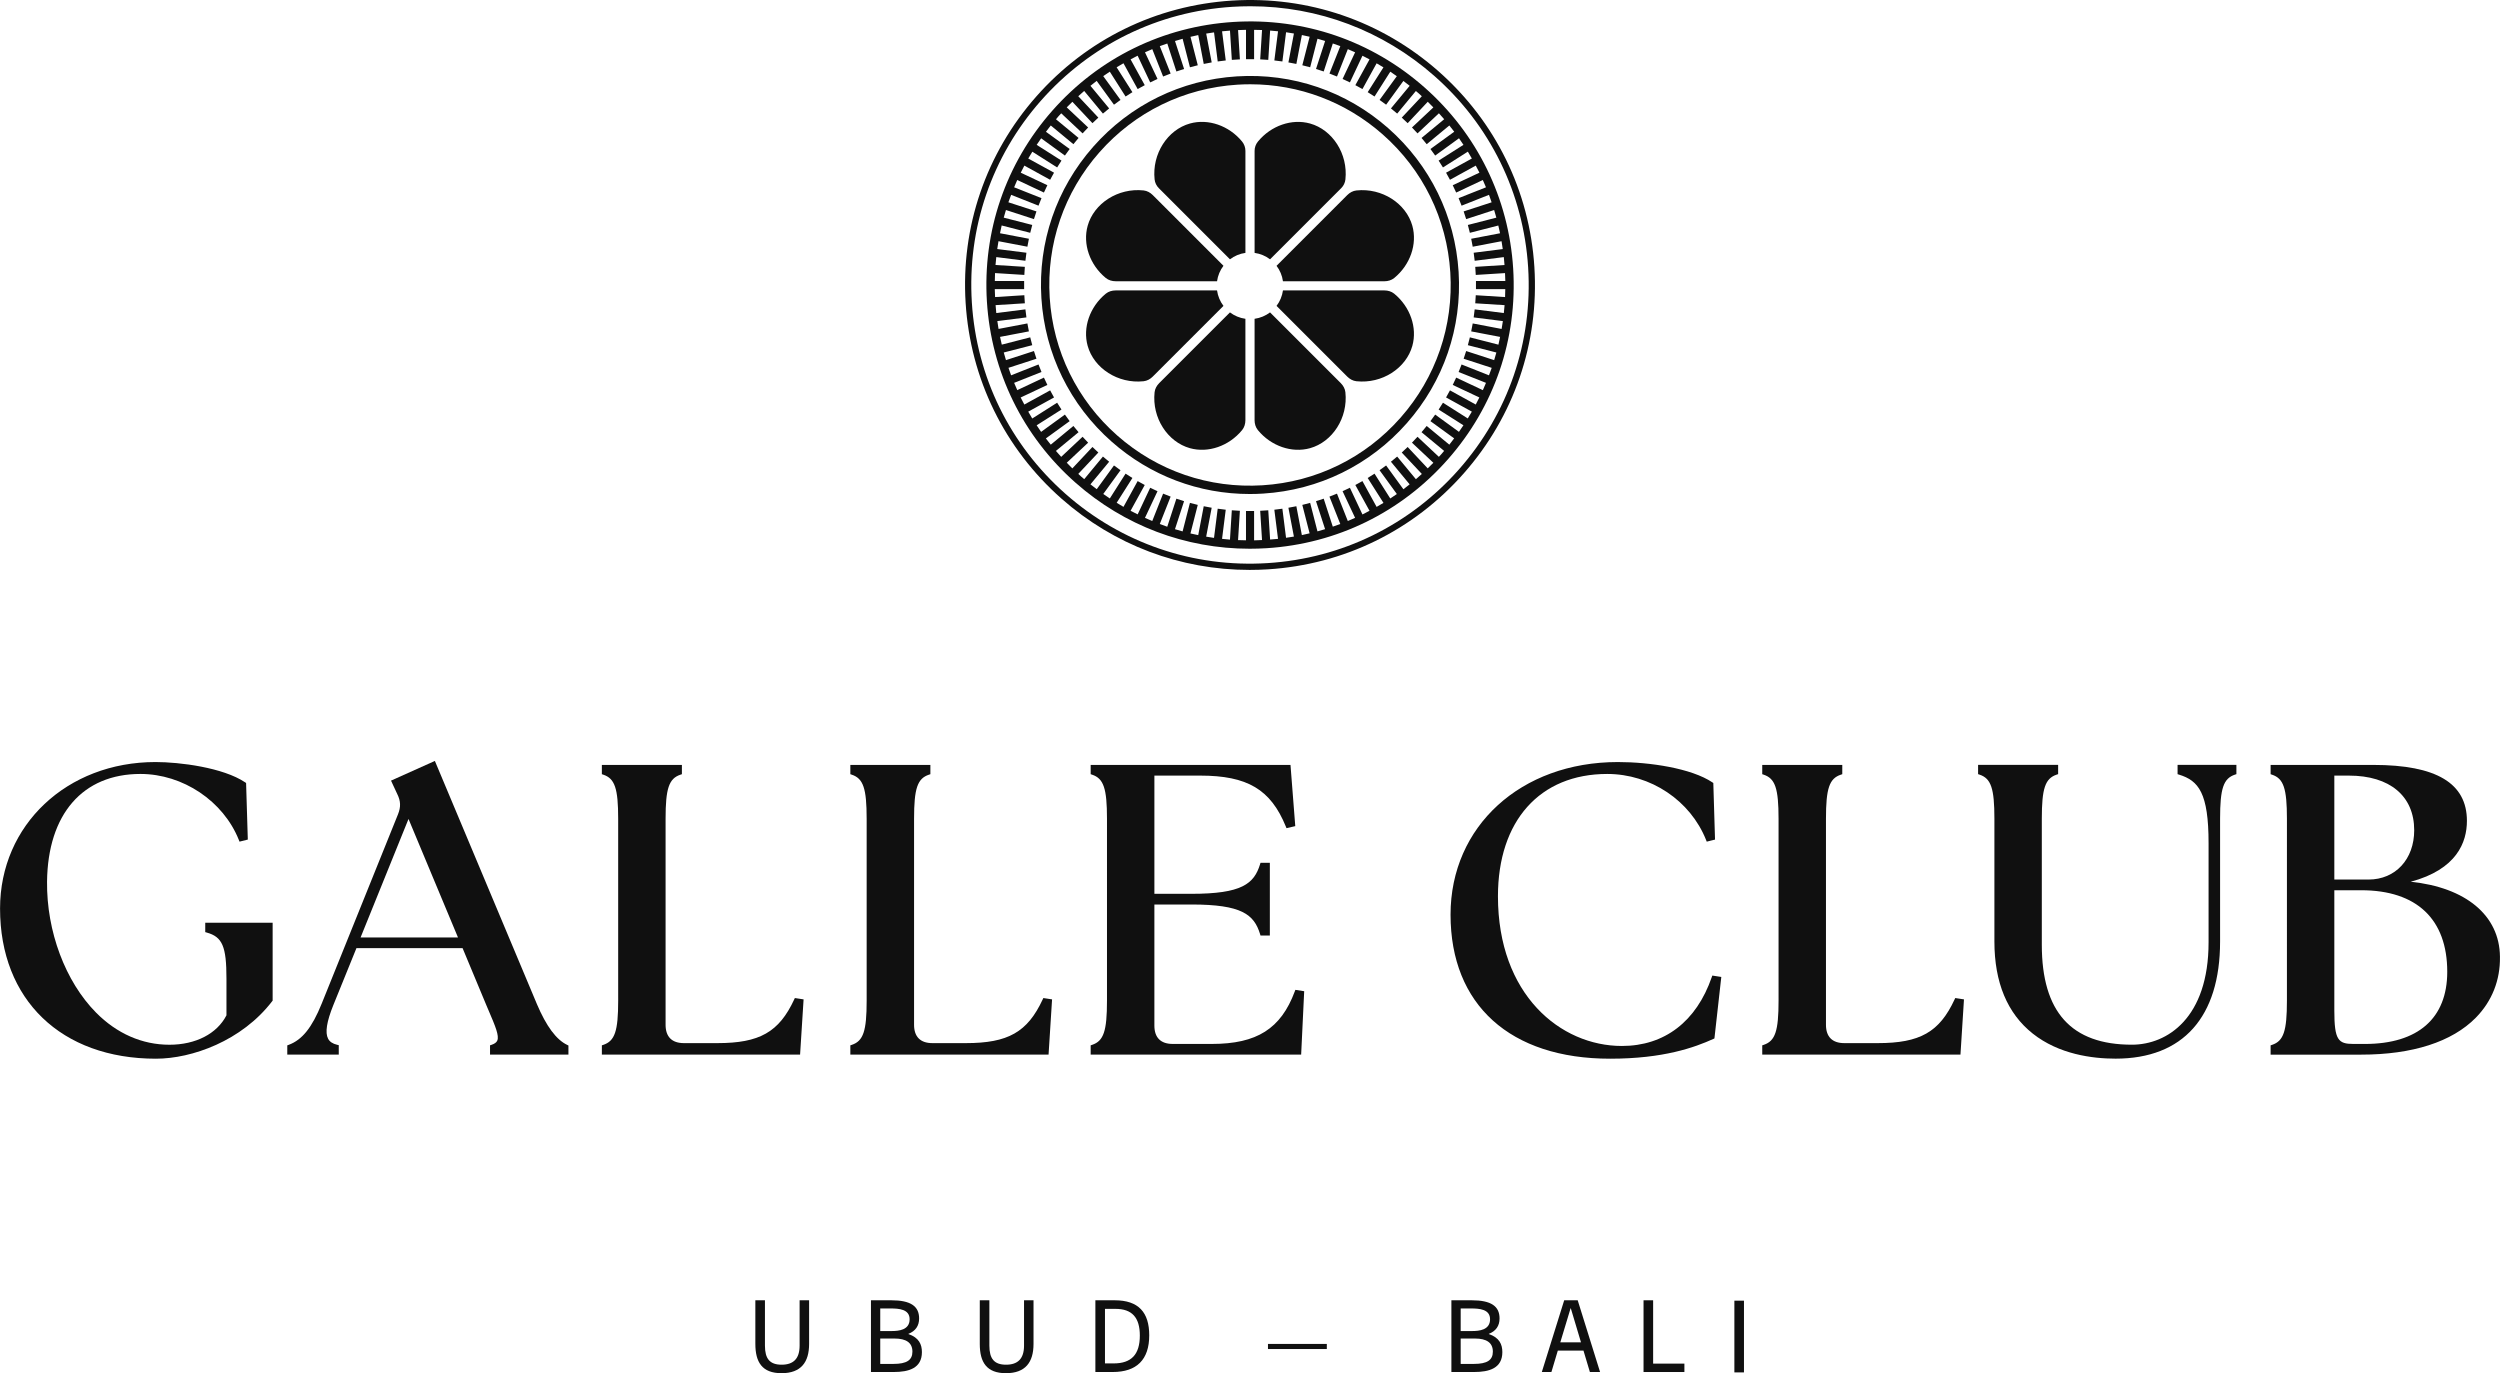
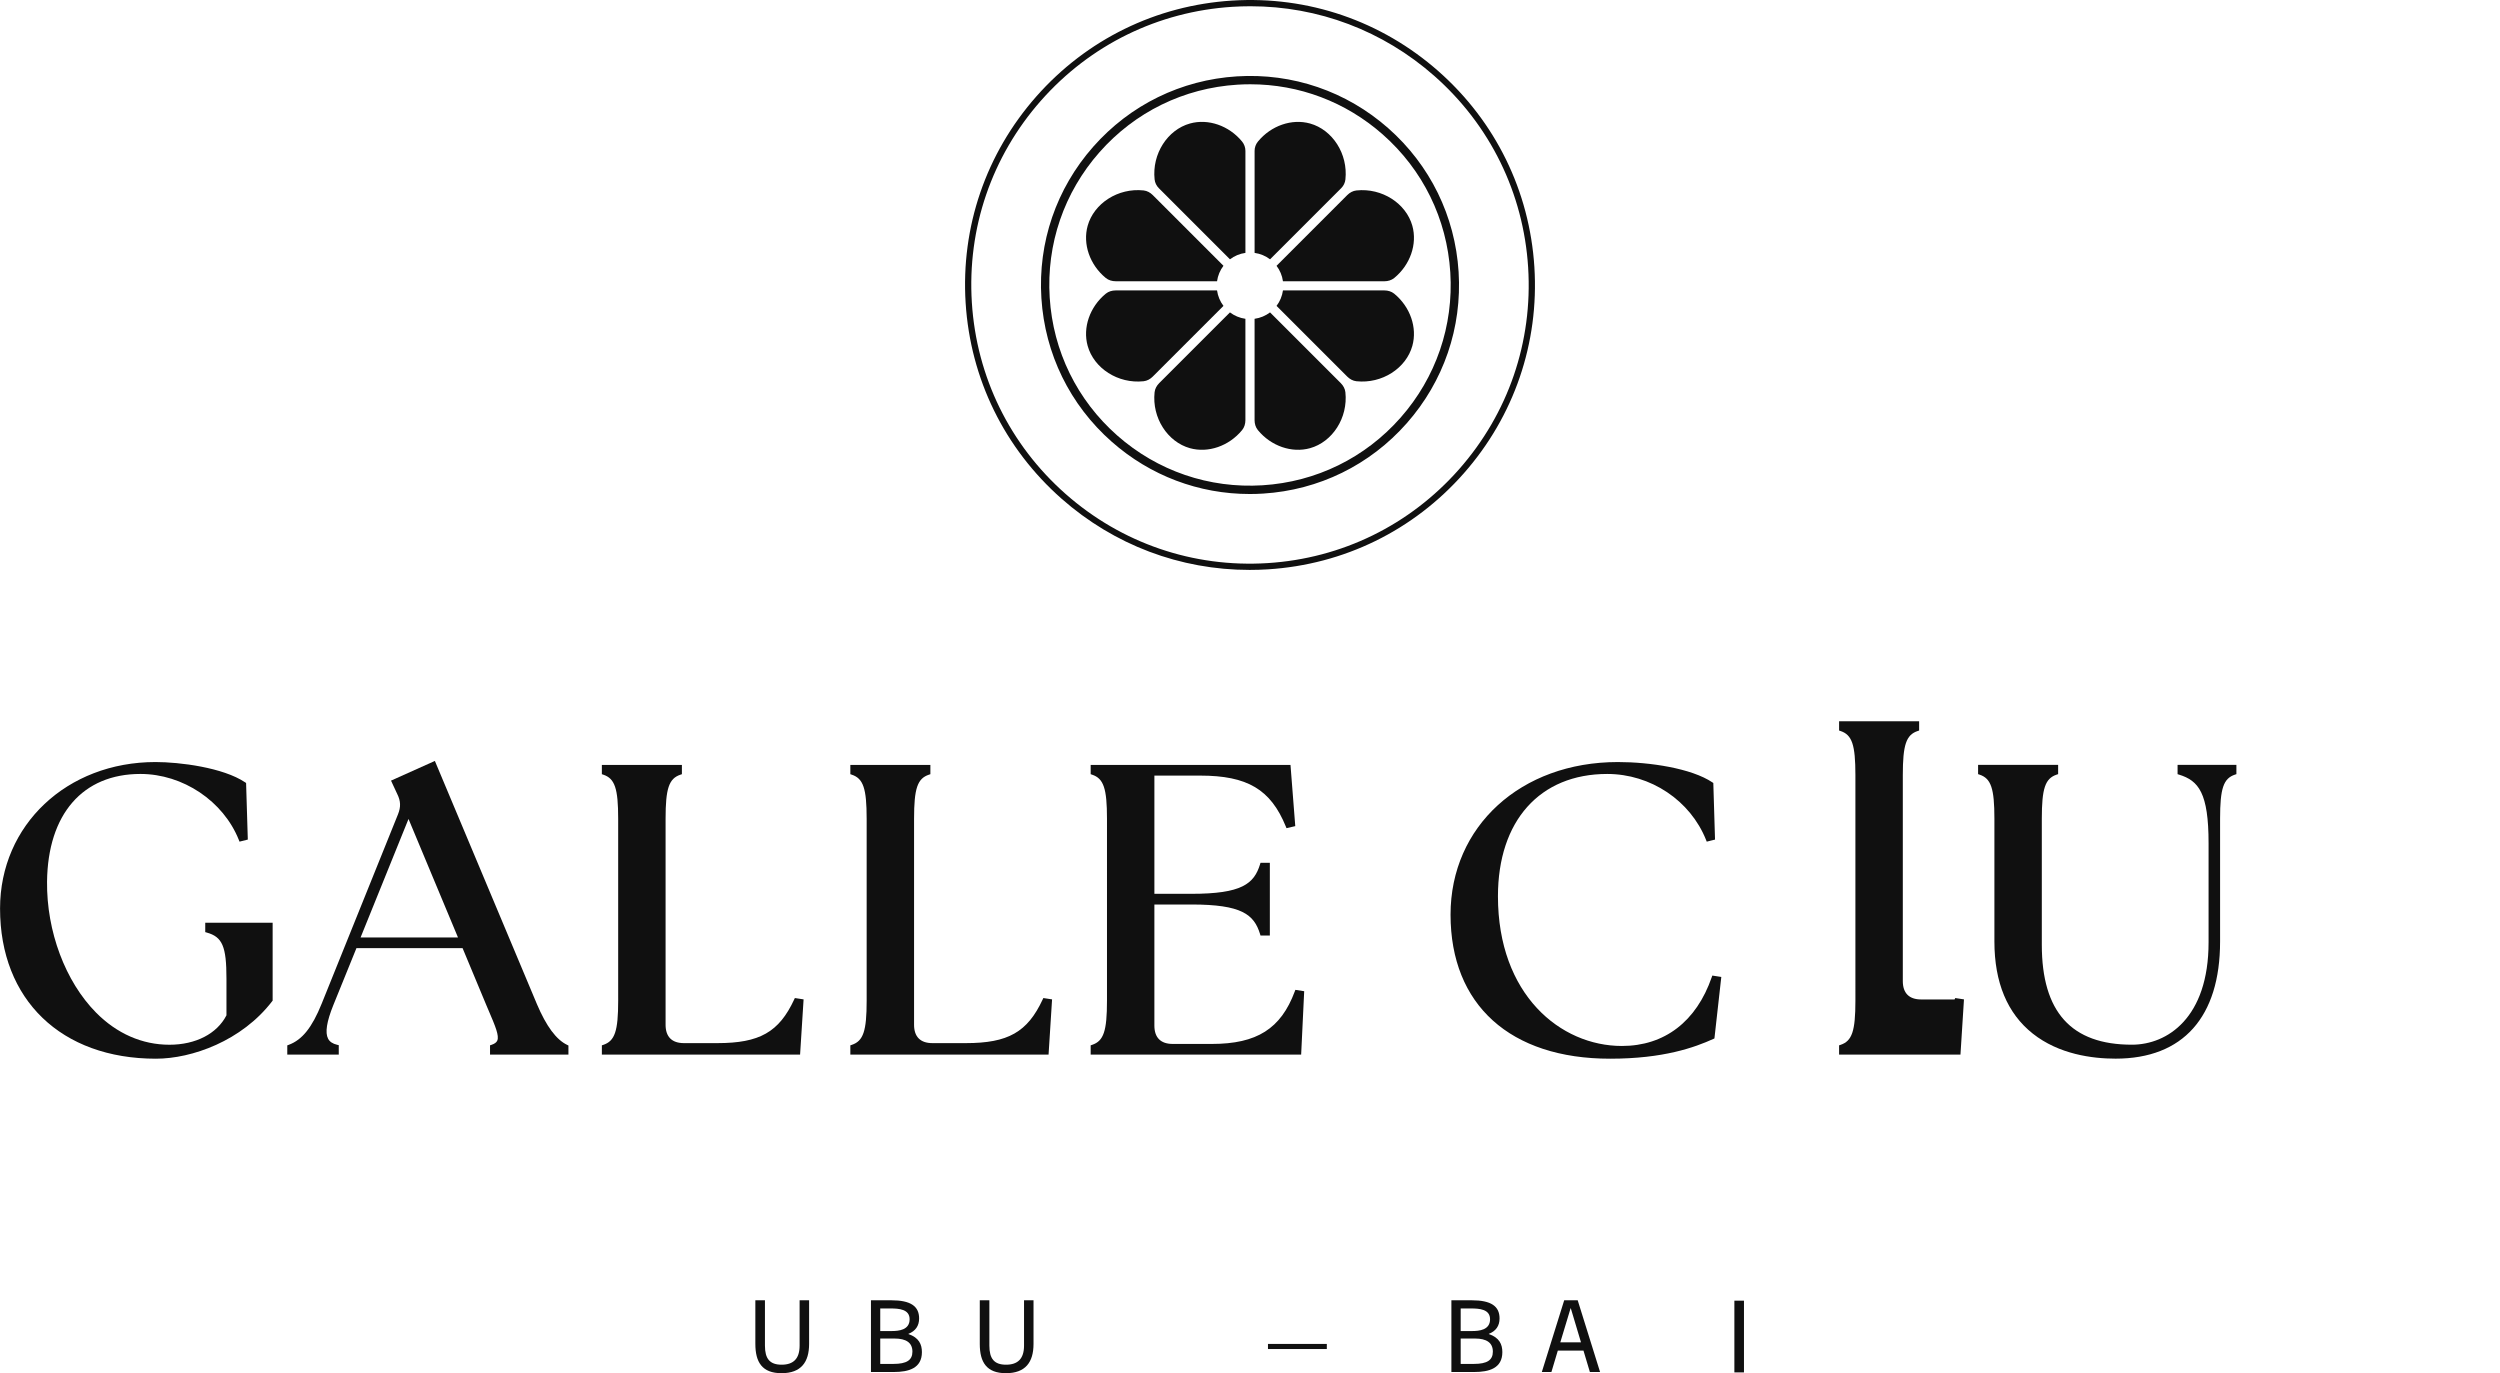
<svg xmlns="http://www.w3.org/2000/svg" xmlns:ns1="http://sodipodi.sourceforge.net/DTD/sodipodi-0.dtd" xmlns:ns2="http://www.inkscape.org/namespaces/inkscape" data-id="svg1" width="800.624" height="439.769" viewBox="0 0 800.624 439.769" ns1:docname="GC_SHARP_LOGOS_RGB.ai">
  <defs id="defs1">
    <clipPath clipPathUnits="userSpaceOnUse" id="clipPath3">
      <path d="M 0,1080 H 1080 V 0 H 0 Z" transform="translate(-431.822,-392.608)" id="path3" />
    </clipPath>
    <clipPath clipPathUnits="userSpaceOnUse" id="clipPath5">
      <path d="M 0,1080 H 1080 V 0 H 0 Z" transform="translate(-454.357,-377.319)" id="path5" />
    </clipPath>
    <clipPath clipPathUnits="userSpaceOnUse" id="clipPath7">
      <path d="M 0,1080 H 1080 V 0 H 0 Z" transform="translate(-485.727,-392.608)" id="path7" />
    </clipPath>
    <clipPath clipPathUnits="userSpaceOnUse" id="clipPath9">
      <path d="M 0,1080 H 1080 V 0 H 0 Z" transform="translate(-507.254,-377.439)" id="path9" />
    </clipPath>
    <clipPath clipPathUnits="userSpaceOnUse" id="clipPath11">
      <path d="M 0,1080 H 1080 V 0 H 0 Z" id="path11" />
    </clipPath>
    <clipPath clipPathUnits="userSpaceOnUse" id="clipPath13">
      <path d="M 0,1080 H 1080 V 0 H 0 Z" transform="translate(-593.772,-377.319)" id="path13" />
    </clipPath>
    <clipPath clipPathUnits="userSpaceOnUse" id="clipPath15">
      <path d="M 0,1080 H 1080 V 0 H 0 Z" transform="translate(-614.531,-382.504)" id="path15" />
    </clipPath>
    <clipPath clipPathUnits="userSpaceOnUse" id="clipPath17">
-       <path d="M 0,1080 H 1080 V 0 H 0 Z" transform="translate(-634.523,-375.375)" id="path17" />
-     </clipPath>
+       </clipPath>
    <clipPath clipPathUnits="userSpaceOnUse" id="clipPath19">
      <path d="M 0,1080 H 1080 V 0 H 0 Z" id="path19" />
    </clipPath>
    <clipPath clipPathUnits="userSpaceOnUse" id="clipPath21">
      <path d="M 0,1080 H 1080 V 0 H 0 Z" transform="translate(-582.685,-592.419)" id="path21" />
    </clipPath>
    <clipPath clipPathUnits="userSpaceOnUse" id="clipPath23">
      <path d="M 0,1080 H 1080 V 0 H 0 Z" transform="translate(-540.067,-684.672)" id="path23" />
    </clipPath>
    <clipPath clipPathUnits="userSpaceOnUse" id="clipPath25">
      <path d="M 0,1080 H 1080 V 0 H 0 Z" transform="translate(-540.094,-703.413)" id="path25" />
    </clipPath>
    <clipPath clipPathUnits="userSpaceOnUse" id="clipPath27">
      <path d="M 0,1080 H 1080 V 0 H 0 Z" transform="translate(-289.064,-481.027)" id="path27" />
    </clipPath>
    <clipPath clipPathUnits="userSpaceOnUse" id="clipPath29">
      <path d="M 0,1080 H 1080 V 0 H 0 Z" transform="translate(-349.768,-479.75)" id="path29" />
    </clipPath>
    <clipPath clipPathUnits="userSpaceOnUse" id="clipPath31">
      <path d="M 0,1080 H 1080 V 0 H 0 Z" transform="translate(-430.523,-464.858)" id="path31" />
    </clipPath>
    <clipPath clipPathUnits="userSpaceOnUse" id="clipPath33">
      <path d="M 0,1080 H 1080 V 0 H 0 Z" transform="translate(-490.204,-464.858)" id="path33" />
    </clipPath>
    <clipPath clipPathUnits="userSpaceOnUse" id="clipPath35">
      <path d="M 0,1080 H 1080 V 0 H 0 Z" transform="translate(-550.753,-466.782)" id="path35" />
    </clipPath>
    <clipPath clipPathUnits="userSpaceOnUse" id="clipPath37">
      <path d="M 0,1080 H 1080 V 0 H 0 Z" transform="translate(-650.904,-470.201)" id="path37" />
    </clipPath>
    <clipPath clipPathUnits="userSpaceOnUse" id="clipPath39">
      <path d="M 0,1080 H 1080 V 0 H 0 Z" transform="translate(-709.232,-464.858)" id="path39" />
    </clipPath>
    <clipPath clipPathUnits="userSpaceOnUse" id="clipPath41">
      <path d="M 0,1080 H 1080 V 0 H 0 Z" transform="translate(-762.791,-518.966)" id="path41" />
    </clipPath>
    <clipPath clipPathUnits="userSpaceOnUse" id="clipPath43">
-       <path d="M 0,1080 H 1080 V 0 H 0 Z" transform="translate(-807.781,-454.17)" id="path43" />
-     </clipPath>
+       </clipPath>
    <clipPath clipPathUnits="userSpaceOnUse" id="clipPath45">
      <path d="M 0,1080 H 1080 V 0 H 0 Z" transform="translate(-574.666,-634.35)" id="path45" />
    </clipPath>
    <clipPath clipPathUnits="userSpaceOnUse" id="clipPath47">
      <path d="M 0,1080 H 1080 V 0 H 0 Z" transform="translate(-572.275,-637.357)" id="path47" />
    </clipPath>
    <clipPath clipPathUnits="userSpaceOnUse" id="clipPath49">
      <path d="M 0,1080 H 1080 V 0 H 0 Z" transform="translate(-516.637,-658.065)" id="path49" />
    </clipPath>
    <clipPath clipPathUnits="userSpaceOnUse" id="clipPath51">
      <path d="M 0,1080 H 1080 V 0 H 0 Z" transform="translate(-507.724,-635.157)" id="path51" />
    </clipPath>
    <clipPath clipPathUnits="userSpaceOnUse" id="clipPath53">
      <path d="M 0,1080 H 1080 V 0 H 0 Z" transform="translate(-518.192,-612.894)" id="path53" />
    </clipPath>
    <clipPath clipPathUnits="userSpaceOnUse" id="clipPath55">
      <path d="M 0,1080 H 1080 V 0 H 0 Z" transform="translate(-541.1,-603.982)" id="path55" />
    </clipPath>
    <clipPath clipPathUnits="userSpaceOnUse" id="clipPath57">
      <path d="M 0,1080 H 1080 V 0 H 0 Z" transform="translate(-561.92,-659.733)" id="path57" />
    </clipPath>
    <clipPath clipPathUnits="userSpaceOnUse" id="clipPath59">
      <path d="M 0,1080 H 1080 V 0 H 0 Z" transform="translate(-538.9,-668.657)" id="path59" />
    </clipPath>
  </defs>
  <g id="layer-MC0" ns2:groupmode="layer" ns2:label="Layer 1" transform="translate(-319.688,-500.115)">
    <path id="path2" d="m 0,0 h 2.281 v -10.489 c 0,-4.392 -1.943,-7.032 -6.625,-7.032 -4.656,0 -6.289,2.64 -6.289,7.032 V 0 h 2.305 v -10.896 c 0,-3.145 1.152,-4.585 4.008,-4.585 2.834,0 4.32,1.44 4.32,4.585 z" style="fill:#101010 icc-color(sRGB-IEC61966-2, 0.1, 0.063, 0.063, 0.063);fill-opacity:1;fill-rule:nonzero;stroke:none" transform="matrix(1.333,0,0,-1.333,575.763,916.523)" clip-path="url(#clipPath3)" />
    <path id="path4" d="m 0,0 c 3.193,0 4.561,0.912 4.561,2.952 0,2.16 -1.536,3.145 -4.272,3.145 H -3.168 V 0 Z m -0.408,7.896 c 1.681,0 4.297,0.241 4.297,2.833 0,2.424 -2.569,2.592 -4.584,2.592 H -3.168 V 7.896 Z M -5.4,-1.944 v 17.233 h 4.873 c 4.656,0 6.697,-1.416 6.697,-4.368 C 6.17,9.145 5.305,7.896 3.602,7.225 V 7.177 c 2.519,-0.865 3.24,-2.473 3.24,-4.345 0,-3.889 -3.194,-4.776 -6.744,-4.776 z" style="fill:#101010 icc-color(sRGB-IEC61966-2, 0.1, 0.063, 0.063, 0.063);fill-opacity:1;fill-rule:nonzero;stroke:none" transform="matrix(1.333,0,0,-1.333,605.81,936.908)" clip-path="url(#clipPath5)" />
    <path id="path6" d="m 0,0 h 2.279 v -10.489 c 0,-4.392 -1.943,-7.032 -6.623,-7.032 -4.656,0 -6.289,2.64 -6.289,7.032 V 0 h 2.305 v -10.896 c 0,-3.145 1.152,-4.585 4.008,-4.585 2.832,0 4.32,1.44 4.32,4.585 z" style="fill:#101010 icc-color(sRGB-IEC61966-2, 0.1, 0.063, 0.063, 0.063);fill-opacity:1;fill-rule:nonzero;stroke:none" transform="matrix(1.333,0,0,-1.333,647.635,916.523)" clip-path="url(#clipPath7)" />
-     <path id="path8" d="m 0,0 c 4.295,0 6.287,2.184 6.287,6.696 0,4.345 -1.894,6.408 -5.832,6.408 H -2.088 V 0 Z M -4.393,-2.064 V 15.169 H 0.24 c 5.76,0 8.305,-2.928 8.305,-8.425 0,-5.832 -3,-8.808 -8.762,-8.808 z" style="fill:#101010 icc-color(sRGB-IEC61966-2, 0.1, 0.063, 0.063, 0.063);fill-opacity:1;fill-rule:nonzero;stroke:none" transform="matrix(1.333,0,0,-1.333,676.339,936.748)" clip-path="url(#clipPath9)" />
    <path id="path10" d="M 544.453,382.215 H 558.59 V 380.99 H 544.453 Z" style="fill:#101010 icc-color(sRGB-IEC61966-2, 0.1, 0.063, 0.063, 0.063);fill-opacity:1;fill-rule:nonzero;stroke:none" transform="matrix(1.333,0,0,-1.333,0,1440)" clip-path="url(#clipPath11)" />
    <path id="path12" d="m 0,0 c 3.193,0 4.561,0.912 4.561,2.952 0,2.16 -1.536,3.145 -4.272,3.145 H -3.168 V 0 Z m -0.408,7.896 c 1.681,0 4.297,0.241 4.297,2.833 0,2.424 -2.569,2.592 -4.584,2.592 H -3.168 V 7.896 Z M -5.4,-1.944 v 17.233 h 4.873 c 4.656,0 6.697,-1.416 6.697,-4.368 C 6.17,9.145 5.305,7.896 3.602,7.225 V 7.177 c 2.519,-0.865 3.24,-2.473 3.24,-4.345 0,-3.889 -3.194,-4.776 -6.744,-4.776 z" style="fill:#101010 icc-color(sRGB-IEC61966-2, 0.1, 0.063, 0.063, 0.063);fill-opacity:1;fill-rule:nonzero;stroke:none" transform="matrix(1.333,0,0,-1.333,791.695,936.908)" clip-path="url(#clipPath13)" />
    <path id="path14" d="M 0,0 H 4.969 L 2.521,8.185 H 2.473 Z M 7.105,-7.129 5.568,-1.992 H -0.6 L -2.135,-7.129 H -4.439 L 0.937,10.104 H 4.178 L 9.553,-7.129 Z" style="fill:#101010 icc-color(sRGB-IEC61966-2, 0.1, 0.063, 0.063, 0.063);fill-opacity:1;fill-rule:nonzero;stroke:none" transform="matrix(1.333,0,0,-1.333,819.375,929.995)" clip-path="url(#clipPath15)" />
    <path id="path16" d="M 0,0 V 17.233 H 2.305 V 2.017 H 9.816 V 0 Z" style="fill:#101010 icc-color(sRGB-IEC61966-2, 0.1, 0.063, 0.063, 0.063);fill-opacity:1;fill-rule:nonzero;stroke:none" transform="matrix(1.333,0,0,-1.333,846.031,939.501)" clip-path="url(#clipPath17)" />
    <path id="path18" d="m 656.506,392.608 h 2.305 v -17.233 h -2.305 z" style="fill:#101010 icc-color(sRGB-IEC61966-2, 0.1, 0.063, 0.063, 0.063);fill-opacity:1;fill-rule:nonzero;stroke:none" transform="matrix(1.333,0,0,-1.333,0,1440)" clip-path="url(#clipPath19)" />
-     <path id="path20" d="M 0,0 -4.822,5.135 -6.24,3.803 -1.412,-1.338 c -0.47,-0.43 -0.945,-0.854 -1.427,-1.267 l -4.499,5.439 -1.5,-1.24 4.496,-5.436 c -0.496,-0.399 -0.991,-0.799 -1.499,-1.181 l -4.155,5.719 -1.574,-1.143 4.155,-5.719 c -0.521,-0.367 -1.049,-0.721 -1.58,-1.071 l -3.787,5.966 -1.642,-1.043 3.795,-5.98 c -0.543,-0.333 -1.096,-0.648 -1.648,-0.964 l -3.408,6.199 -1.705,-0.938 3.407,-6.198 c -0.562,-0.299 -1.122,-0.603 -1.694,-0.883 l -3.019,6.416 -1.76,-0.828 3.012,-6.401 c -0.58,-0.261 -1.164,-0.515 -1.753,-0.758 l -2.603,6.577 -1.809,-0.716 2.607,-6.586 c -0.595,-0.224 -1.2,-0.426 -1.803,-0.631 l -2.184,6.721 -1.849,-0.602 2.184,-6.722 c -0.608,-0.185 -1.218,-0.366 -1.833,-0.533 l -1.758,6.847 -1.884,-0.484 1.754,-6.833 c -0.619,-0.147 -1.237,-0.294 -1.862,-0.422 l -1.323,6.935 -1.91,-0.364 1.321,-6.928 c -0.625,-0.108 -1.255,-0.201 -1.886,-0.29 l -0.882,6.989 -1.93,-0.245 0.884,-6.999 c -0.631,-0.069 -1.266,-0.116 -1.901,-0.166 l -0.442,7.028 -1.942,-0.122 0.443,-7.028 c -0.637,-0.03 -1.273,-0.063 -1.907,-0.074 v 7.056 h -1.946 v -7.045 c -0.637,0.009 -1.273,0.022 -1.907,0.051 l 0.442,7.04 -1.941,0.122 -0.443,-7.047 c -0.636,0.049 -1.268,0.116 -1.9,0.185 l 0.884,6.999 -1.93,0.245 -0.886,-7.014 c -0.631,0.088 -1.259,0.191 -1.885,0.299 l 1.324,6.944 -1.91,0.364 -1.324,-6.942 c -0.624,0.128 -1.249,0.253 -1.868,0.401 l 1.761,6.861 -1.884,0.484 -1.76,-6.853 c -0.614,0.168 -1.225,0.347 -1.833,0.533 l 2.186,6.728 -1.849,0.602 -2.192,-6.745 c -0.603,0.207 -1.196,0.438 -1.792,0.664 l 2.604,6.577 -1.809,0.716 -2.604,-6.577 c -0.587,0.244 -1.176,0.487 -1.756,0.75 l 3.015,6.409 -1.759,0.828 -3.009,-6.394 c -0.571,0.281 -1.139,0.566 -1.702,0.865 l 3.405,6.194 -1.705,0.938 -3.406,-6.195 c -0.551,0.316 -1.093,0.65 -1.635,0.984 l 3.78,5.956 -1.642,1.043 -3.783,-5.961 c -0.53,0.35 -1.054,0.711 -1.575,1.078 l 4.146,5.707 -1.575,1.143 -4.139,-5.699 c -0.508,0.383 -1.018,0.761 -1.515,1.16 l 4.497,5.437 -1.5,1.24 -4.488,-5.426 c -0.242,0.207 -0.491,0.402 -0.73,0.613 -0.24,0.211 -0.465,0.434 -0.701,0.649 l 4.821,5.133 -1.418,1.332 -4.83,-5.144 c -0.459,0.444 -0.898,0.902 -1.341,1.358 l 5.136,4.822 -1.333,1.418 -5.141,-4.828 c -0.43,0.471 -0.854,0.945 -1.267,1.427 l 5.44,4.5 -1.241,1.499 -5.436,-4.497 c -0.399,0.497 -0.799,0.993 -1.181,1.5 l 5.719,4.155 -1.143,1.574 -5.719,-4.155 c -0.367,0.521 -0.721,1.049 -1.071,1.58 l 5.966,3.786 -1.043,1.643 -5.98,-3.795 c -0.333,0.543 -0.648,1.096 -0.964,1.648 l 6.199,3.408 -0.937,1.705 -6.199,-3.408 c -0.298,0.563 -0.602,1.123 -0.882,1.694 l 6.416,3.019 -0.828,1.761 -6.401,-3.012 c -0.262,0.58 -0.516,1.164 -0.759,1.752 l 6.577,2.604 -0.716,1.809 -6.586,-2.607 c -0.224,0.595 -0.425,1.199 -0.631,1.802 l 6.721,2.184 -0.602,1.85 -6.722,-2.184 c -0.185,0.608 -0.366,1.218 -0.533,1.833 l 6.847,1.758 -0.485,1.884 -6.832,-1.754 c -0.147,0.619 -0.294,1.237 -0.421,1.861 l 6.935,1.323 -0.365,1.911 -6.928,-1.321 c -0.108,0.625 -0.201,1.255 -0.29,1.885 l 6.988,0.883 -0.244,1.931 -6.999,-0.884 c -0.069,0.63 -0.116,1.265 -0.166,1.9 l 7.028,0.442 -0.123,1.942 -7.027,-0.442 c -0.03,0.636 -0.063,1.272 -0.074,1.906 h 7.056 v 1.946 h -7.044 c 0.009,0.637 0.022,1.273 0.05,1.907 l 7.039,-0.443 0.123,1.942 -7.046,0.443 c 0.048,0.635 0.116,1.267 0.184,1.899 l 6.999,-0.884 0.244,1.931 -7.013,0.886 c 0.089,0.63 0.191,1.258 0.299,1.885 l 6.944,-1.325 0.365,1.912 -6.942,1.324 c 0.128,0.624 0.252,1.248 0.4,1.867 l 6.86,-1.762 0.485,1.885 -6.852,1.76 c 0.167,0.614 0.346,1.224 0.532,1.832 l 6.728,-2.186 0.602,1.851 -6.744,2.191 c 0.206,0.603 0.438,1.196 0.663,1.792 l 6.577,-2.604 0.716,1.808 -6.577,2.605 c 0.244,0.587 0.487,1.175 0.75,1.756 l 6.41,-3.016 0.828,1.76 -6.395,3.009 c 0.281,0.571 0.566,1.139 0.865,1.702 l 6.195,-3.405 0.937,1.705 -6.195,3.405 c 0.316,0.552 0.65,1.094 0.984,1.636 l 5.956,-3.78 1.043,1.642 -5.961,3.783 c 0.35,0.53 0.711,1.054 1.078,1.575 l 5.707,-4.146 1.143,1.574 -5.699,4.14 c 0.383,0.508 0.761,1.018 1.16,1.515 l 5.437,-4.497 1.241,1.499 -5.427,4.488 c 0.207,0.242 0.402,0.492 0.613,0.731 0.211,0.24 0.434,0.464 0.648,0.7 l 5.134,-4.82 1.333,1.418 -5.145,4.83 c 0.444,0.458 0.902,0.898 1.358,1.341 l 4.822,-5.135 1.418,1.332 -4.828,5.141 c 0.47,0.43 0.945,0.853 1.427,1.267 l 4.499,-5.44 1.5,1.241 -4.497,5.436 c 0.497,0.399 0.992,0.798 1.5,1.181 l 4.154,-5.719 1.575,1.143 -4.155,5.719 c 0.521,0.367 1.049,0.721 1.58,1.071 l 3.787,-5.967 1.642,1.043 -3.795,5.98 c 0.543,0.334 1.096,0.649 1.648,0.965 l 3.408,-6.199 1.705,0.937 -3.407,6.199 c 0.562,0.298 1.122,0.602 1.694,0.883 l 3.019,-6.417 1.759,0.829 -3.011,6.4 c 0.58,0.262 1.164,0.516 1.752,0.759 l 2.604,-6.577 1.809,0.715 -2.607,6.587 c 0.595,0.224 1.2,0.425 1.803,0.631 l 2.184,-6.721 1.849,0.602 -2.184,6.721 c 0.608,0.186 1.218,0.367 1.833,0.534 l 1.758,-6.847 1.884,0.484 -1.754,6.833 c 0.619,0.147 1.237,0.293 1.862,0.421 l 1.323,-6.935 1.91,0.365 -1.321,6.928 c 0.625,0.108 1.255,0.201 1.886,0.289 l 0.882,-6.988 1.93,0.244 -0.884,7 c 0.63,0.068 1.266,0.116 1.901,0.166 l 0.442,-7.028 1.941,0.122 -0.442,7.036 c 0.637,0.031 1.273,0.051 1.907,0.062 v -7.052 h 1.946 v 7.048 c 0.637,-0.009 1.274,-0.014 1.908,-0.043 l -0.444,-7.051 1.942,-0.122 0.443,7.042 c 0.635,-0.049 1.269,-0.109 1.9,-0.177 l -0.884,-7.003 1.93,-0.244 0.886,7.017 c 0.631,-0.089 1.259,-0.192 1.886,-0.301 l -1.325,-6.945 1.91,-0.365 1.324,6.944 c 0.625,-0.128 1.248,-0.26 1.867,-0.408 l -1.76,-6.855 1.884,-0.484 1.762,6.861 c 0.614,-0.168 1.223,-0.354 1.831,-0.541 l -2.186,-6.728 1.849,-0.602 2.188,6.732 c 0.602,-0.207 1.206,-0.41 1.802,-0.636 l -2.61,-6.593 1.809,-0.715 2.604,6.579 c 0.588,-0.244 1.171,-0.499 1.751,-0.762 l -3.011,-6.399 1.76,-0.829 3.014,6.405 c 0.57,-0.281 1.136,-0.574 1.698,-0.873 l -3.406,-6.197 1.705,-0.937 3.402,6.188 c 0.551,-0.316 1.101,-0.636 1.643,-0.97 l -3.784,-5.964 1.642,-1.043 3.786,5.965 c 0.529,-0.35 1.05,-0.717 1.57,-1.084 l -4.144,-5.704 1.574,-1.143 4.143,5.703 c 0.508,-0.383 1.016,-0.764 1.513,-1.163 l -4.498,-5.438 1.5,-1.241 4.489,5.428 c 0.242,-0.207 0.49,-0.404 0.729,-0.615 0.24,-0.211 0.465,-0.434 0.7,-0.648 l -4.82,-5.133 1.418,-1.332 4.83,5.143 c 0.459,-0.443 0.898,-0.902 1.341,-1.357 l -5.136,-4.822 1.332,-1.418 5.142,4.828 c 0.43,-0.471 0.854,-0.945 1.267,-1.427 l -5.44,-4.5 1.24,-1.499 5.437,4.497 c 0.399,-0.497 0.799,-0.993 1.181,-1.5 l -5.719,-4.155 1.142,-1.574 5.72,4.155 c 0.367,-0.521 0.721,-1.049 1.071,-1.58 L 2.62,73.937 3.663,72.295 9.642,76.09 c 0.334,-0.543 0.649,-1.096 0.965,-1.648 l -6.199,-3.408 0.937,-1.705 6.199,3.407 c 0.298,-0.562 0.602,-1.122 0.882,-1.694 l -6.416,-3.019 0.828,-1.76 6.401,3.012 c 0.262,-0.581 0.516,-1.164 0.759,-1.752 L 7.42,64.918 8.137,63.11 l 6.585,2.607 c 0.225,-0.595 0.426,-1.199 0.632,-1.802 l -6.721,-2.184 0.602,-1.851 6.722,2.185 c 0.185,-0.608 0.366,-1.218 0.533,-1.833 l -6.847,-1.758 0.484,-1.885 6.833,1.755 c 0.147,-0.619 0.293,-1.237 0.421,-1.862 l -6.935,-1.322 0.365,-1.912 6.928,1.322 c 0.108,-0.626 0.201,-1.255 0.29,-1.886 l -6.988,-0.882 0.244,-1.931 6.999,0.884 c 0.069,-0.63 0.116,-1.266 0.166,-1.9 l -7.029,-0.442 0.123,-1.942 7.028,0.442 c 0.03,-0.636 0.063,-1.272 0.074,-1.906 H 11.59 v -1.946 h 7.044 c -0.009,-0.637 -0.022,-1.273 -0.05,-1.907 l -7.04,0.443 -0.123,-1.942 7.047,-0.443 C 18.42,38.576 18.352,37.945 18.284,37.313 l -6.999,0.884 -0.244,-1.931 7.013,-0.886 c -0.089,-0.631 -0.192,-1.258 -0.3,-1.885 l -6.943,1.324 -0.365,-1.911 6.942,-1.324 c -0.128,-0.624 -0.252,-1.248 -0.4,-1.867 l -6.861,1.761 -0.484,-1.884 6.852,-1.76 C 16.328,27.22 16.149,26.61 15.962,26.001 l -6.727,2.186 -0.602,-1.85 6.744,-2.192 C 15.171,23.543 14.939,22.95 14.714,22.354 L 8.137,24.958 7.42,23.149 13.998,20.545 c -0.244,-0.588 -0.487,-1.176 -0.75,-1.756 L 6.838,21.805 6.01,20.044 12.405,17.035 C 12.124,16.465 11.839,15.896 11.54,15.334 L 5.345,18.739 4.408,17.034 10.603,13.628 C 10.287,13.077 9.953,12.535 9.619,11.993 L 3.663,15.773 2.62,14.13 8.581,10.347 C 8.231,9.817 7.87,9.294 7.502,8.773 L 1.795,12.919 0.653,11.345 6.352,7.205 C 5.969,6.697 5.591,6.187 5.192,5.69 L -0.246,10.187 -1.486,8.688 3.941,4.199 C 3.734,3.957 3.539,3.708 3.328,3.469 3.116,3.229 2.894,3.004 2.679,2.769 L -2.455,7.589 -3.787,6.171 1.358,1.341 C 0.914,0.882 0.456,0.443 0,0 m 20.531,48.011 c -1.063,16.885 -8.637,32.347 -21.328,43.535 -12.692,11.189 -28.987,16.765 -45.865,15.703 -16.885,-1.062 -32.347,-8.636 -43.536,-21.327 -11.188,-12.691 -16.765,-28.98 -15.703,-45.865 1.063,-16.886 8.637,-32.347 21.328,-43.536 11.669,-10.288 26.38,-15.831 41.799,-15.831 1.351,0 2.706,0.043 4.066,0.128 16.885,1.062 32.347,8.637 43.536,21.328 11.188,12.691 16.765,28.979 15.703,45.865" style="fill:#101010 icc-color(sRGB-IEC61966-2, 0.1, 0.063, 0.063, 0.063);fill-opacity:1;fill-rule:nonzero;stroke:none" transform="matrix(1.333,0,0,-1.333,776.913,650.108)" clip-path="url(#clipPath21)" />
    <path id="path22" d="m 0,0 c -1.029,0 -2.06,-0.033 -3.096,-0.098 -12.853,-0.808 -24.623,-6.574 -33.139,-16.235 -8.517,-9.661 -12.762,-22.06 -11.953,-34.914 0.808,-12.854 6.574,-24.623 16.234,-33.14 9.662,-8.517 22.063,-12.761 34.915,-11.953 12.853,0.808 24.623,6.574 33.14,16.235 8.516,9.661 12.761,22.06 11.953,34.914 -0.809,12.854 -6.575,24.623 -16.235,33.14 C 22.937,-4.22 11.737,0 0,0 m -0.137,-98.438 c -12.225,0 -23.888,4.395 -33.139,12.551 -10.062,8.87 -16.067,21.128 -16.909,34.514 -0.842,13.388 3.58,26.301 12.45,36.363 8.87,10.061 21.128,16.066 34.514,16.908 C 10.163,2.74 23.081,-1.681 33.142,-10.551 43.202,-19.42 49.207,-31.68 50.05,-45.065 50.893,-58.453 46.471,-71.366 37.601,-81.428 28.73,-91.489 16.473,-97.494 3.086,-98.336 2.009,-98.404 0.934,-98.438 -0.137,-98.438" style="fill:#101010 icc-color(sRGB-IEC61966-2, 0.1, 0.063, 0.063, 0.063);fill-opacity:1;fill-rule:nonzero;stroke:none" transform="matrix(1.333,0,0,-1.333,720.09,527.104)" clip-path="url(#clipPath23)" />
    <path id="path24" d="m 0,0 c -1.429,0 -2.859,-0.045 -4.298,-0.135 -17.849,-1.123 -34.193,-9.13 -46.021,-22.546 -11.827,-13.415 -17.723,-30.634 -16.6,-48.484 1.123,-17.849 9.13,-34.193 22.546,-46.021 13.416,-11.827 30.637,-17.717 48.483,-16.599 17.85,1.123 34.194,9.129 46.022,22.545 11.827,13.416 17.722,30.635 16.599,48.484 -1.123,17.85 -9.129,34.194 -22.545,46.021 C 31.851,-5.86 16.299,0 0,0 m -0.189,-135.42 c -16.665,-0.001 -32.564,5.99 -45.176,17.109 -13.716,12.093 -21.903,28.803 -23.05,47.053 -1.149,18.249 4.878,35.853 16.971,49.57 12.092,13.716 28.802,21.902 47.052,23.05 18.245,1.148 35.853,-4.879 49.57,-16.972 13.716,-12.092 21.901,-28.804 23.05,-47.052 1.149,-18.249 -4.878,-35.854 -16.971,-49.57 -12.093,-13.716 -28.803,-21.902 -47.053,-23.05 -1.469,-0.093 -2.934,-0.138 -4.393,-0.138" style="fill:#101010 icc-color(sRGB-IEC61966-2, 0.1, 0.063, 0.063, 0.063);fill-opacity:1;fill-rule:nonzero;stroke:none" transform="matrix(1.333,0,0,-1.333,720.125,502.116)" clip-path="url(#clipPath25)" />
    <path id="path26" d="M 0,0 0.365,-0.102 C 4.124,-1.151 5.097,-3.43 5.097,-11.186 v -8.798 c -2.273,-4.429 -7.388,-7.069 -13.711,-7.069 -6.528,0 -12.618,2.668 -17.613,7.716 -7.392,7.471 -11.907,19.531 -11.78,31.472 0.18,16.198 8.566,25.869 22.434,25.869 10.206,0 19.929,-6.52 23.645,-15.856 l 0.162,-0.406 1.991,0.498 -0.412,13.595 -0.212,0.144 c -5.329,3.585 -15.805,4.887 -21.547,4.887 -21.294,0 -37.352,-15.13 -37.352,-35.194 0,-21.916 14.699,-36.077 37.449,-36.077 8.642,0 20.632,4.273 27.938,13.82 l 0.102,0.134 V 2.251 H 0 Z" style="fill:#101010 icc-color(sRGB-IEC61966-2, 0.1, 0.063, 0.063, 0.063);fill-opacity:1;fill-rule:nonzero;stroke:none" transform="matrix(1.333,0,0,-1.333,385.418,798.631)" clip-path="url(#clipPath27)" />
    <path id="path28" d="m 0,0 h -23.402 l 11.516,28.469 z m 18.951,-15.988 -24.504,58.395 -10.535,-4.73 1.494,-3.216 c 0.842,-1.683 0.894,-3.098 0.18,-4.882 l -18.327,-45.475 c -2.32,-5.756 -4.696,-8.72 -7.942,-9.911 l -0.328,-0.12 v -2.221 h 12.369 v 2.268 l -0.385,0.091 c -1.087,0.256 -1.801,0.738 -2.182,1.473 -0.752,1.45 -0.341,4.082 1.256,8.045 l 5.558,13.703 H 1.104 l 5.753,-13.808 0.563,-1.321 c 1.528,-3.574 2.538,-5.934 2.018,-7.091 -0.198,-0.44 -0.642,-0.762 -1.397,-1.014 l -0.342,-0.114 v -2.232 h 18.837 v 2.187 l -0.284,0.136 c -2.64,1.263 -5.028,4.481 -7.301,9.837" style="fill:#101010 icc-color(sRGB-IEC61966-2, 0.1, 0.063, 0.063, 0.063);fill-opacity:1;fill-rule:nonzero;stroke:none" transform="matrix(1.333,0,0,-1.333,466.357,800.334)" clip-path="url(#clipPath29)" />
    <path id="path30" d="m 0,0 c -3.648,-7.844 -8.307,-10.492 -18.462,-10.492 h -8.037 c -2.879,0 -4.4,1.522 -4.4,4.401 v 49.493 c 0,7.298 0.802,9.675 3.579,10.601 l 0.341,0.114 v 2.232 h -19.229 v -2.232 l 0.342,-0.114 c 2.775,-0.925 3.578,-3.303 3.578,-10.601 V -0.309 c 0,-7.297 -0.803,-9.675 -3.578,-10.601 l -0.342,-0.113 v -2.233 H 1.413 L 2.256,0.018 0.158,0.34 Z" style="fill:#101010 icc-color(sRGB-IEC61966-2, 0.1, 0.063, 0.063, 0.063);fill-opacity:1;fill-rule:nonzero;stroke:none" transform="matrix(1.333,0,0,-1.333,574.03,820.19)" clip-path="url(#clipPath31)" />
    <path id="path32" d="m 0,0 c -3.648,-7.844 -8.307,-10.492 -18.462,-10.492 h -8.037 c -2.879,0 -4.4,1.522 -4.4,4.401 v 49.493 c 0,7.298 0.802,9.675 3.579,10.601 l 0.341,0.114 v 2.232 h -19.229 v -2.232 l 0.342,-0.114 c 2.775,-0.925 3.578,-3.303 3.578,-10.601 V -0.309 c 0,-7.297 -0.803,-9.675 -3.578,-10.601 l -0.342,-0.113 v -2.233 H 1.413 L 2.256,0.018 0.158,0.34 Z" style="fill:#101010 icc-color(sRGB-IEC61966-2, 0.1, 0.063, 0.063, 0.063);fill-opacity:1;fill-rule:nonzero;stroke:none" transform="matrix(1.333,0,0,-1.333,653.606,820.19)" clip-path="url(#clipPath33)" />
    <path id="path34" d="m 0,0 c -3.337,-8.958 -9.107,-12.611 -19.917,-12.611 h -9.409 c -2.879,0 -4.401,1.521 -4.401,4.4 v 29.098 h 8.91 c 12.083,0 15.029,-2.39 16.477,-7.095 l 0.109,-0.354 H -5.99 V 30.904 H -8.231 L -8.34,30.551 c -1.448,-4.706 -4.394,-7.096 -16.477,-7.096 h -8.91 v 28.402 h 10.967 c 11.383,0 16.969,-3.315 20.61,-12.233 l 0.161,-0.395 2.107,0.487 -1.147,14.709 h -48.006 v -2.232 l 0.342,-0.114 c 2.775,-0.925 3.578,-3.303 3.578,-10.6 V -2.233 c 0,-7.297 -0.803,-9.675 -3.578,-10.6 l -0.342,-0.114 V -15.18 H 1.533 l 0.73,15.235 -2.12,0.326 z" style="fill:#101010 icc-color(sRGB-IEC61966-2, 0.1, 0.063, 0.063, 0.063);fill-opacity:1;fill-rule:nonzero;stroke:none" transform="matrix(1.333,0,0,-1.333,734.338,817.625)" clip-path="url(#clipPath35)" />
    <path id="path36" d="m 0,0 c -3.688,-10.654 -11.351,-16.521 -21.578,-16.521 -14.801,0 -29.784,12.352 -29.784,35.958 0,18.13 10.06,29.393 26.256,29.393 10.426,0 19.967,-6.372 23.742,-15.856 l 0.162,-0.406 1.991,0.497 -0.412,13.596 -0.213,0.143 c -5.016,3.377 -15.026,4.888 -22.723,4.888 -23.29,0 -40.193,-15.42 -40.193,-36.665 0,-21.669 14.329,-34.606 38.331,-34.606 12.835,0 20.304,2.71 24.806,4.748 l 0.259,0.118 1.653,14.775 -2.16,0.332 z" style="fill:#101010 icc-color(sRGB-IEC61966-2, 0.1, 0.063, 0.063, 0.063);fill-opacity:1;fill-rule:nonzero;stroke:none" transform="matrix(1.333,0,0,-1.333,867.871,813.065)" clip-path="url(#clipPath37)" />
-     <path id="path38" d="m 0,0 c -3.648,-7.844 -8.307,-10.492 -18.462,-10.492 h -8.037 c -2.879,0 -4.4,1.522 -4.4,4.401 v 49.493 c 0,7.298 0.802,9.675 3.579,10.601 l 0.341,0.114 v 2.232 h -19.229 v -2.232 l 0.342,-0.114 c 2.775,-0.925 3.578,-3.303 3.578,-10.601 V -0.309 c 0,-7.297 -0.803,-9.675 -3.578,-10.601 l -0.342,-0.113 v -2.233 H 1.413 L 2.256,0.018 0.158,0.34 Z" style="fill:#101010 icc-color(sRGB-IEC61966-2, 0.1, 0.063, 0.063, 0.063);fill-opacity:1;fill-rule:nonzero;stroke:none" transform="matrix(1.333,0,0,-1.333,945.642,820.19)" clip-path="url(#clipPath39)" />
+     <path id="path38" d="m 0,0 h -8.037 c -2.879,0 -4.4,1.522 -4.4,4.401 v 49.493 c 0,7.298 0.802,9.675 3.579,10.601 l 0.341,0.114 v 2.232 h -19.229 v -2.232 l 0.342,-0.114 c 2.775,-0.925 3.578,-3.303 3.578,-10.601 V -0.309 c 0,-7.297 -0.803,-9.675 -3.578,-10.601 l -0.342,-0.113 v -2.233 H 1.413 L 2.256,0.018 0.158,0.34 Z" style="fill:#101010 icc-color(sRGB-IEC61966-2, 0.1, 0.063, 0.063, 0.063);fill-opacity:1;fill-rule:nonzero;stroke:none" transform="matrix(1.333,0,0,-1.333,945.642,820.19)" clip-path="url(#clipPath39)" />
    <path id="path40" d="m 0,0 0.353,-0.109 c 4.706,-1.448 7.095,-4.393 7.095,-16.477 v -23.816 c 0,-18.15 -9.92,-24.59 -18.415,-24.59 -14.567,0 -21.649,7.851 -21.649,24.002 v 30.284 c 0,7.298 0.803,9.676 3.578,10.601 l 0.342,0.114 v 2.232 h -19.23 V 0.009 l 0.342,-0.114 c 2.776,-0.926 3.579,-3.303 3.579,-10.601 v -29.5 c 0,-9.827 3.098,-17.267 9.206,-22.112 6.278,-4.98 14.294,-6.026 19.912,-6.026 16.186,0 25.1,9.993 25.1,28.138 v 29.5 c 0,7.298 0.803,9.676 3.578,10.601 l 0.342,0.114 V 2.241 H 0 Z" style="fill:#101010 icc-color(sRGB-IEC61966-2, 0.1, 0.063, 0.063, 0.063);fill-opacity:1;fill-rule:nonzero;stroke:none" transform="matrix(1.333,0,0,-1.333,1017.055,748.046)" clip-path="url(#clipPath41)" />
    <path id="path42" d="m 0,0 h -2.744 c -3.673,0 -4.597,0.945 -4.597,8.026 v 28.903 h 6.459 c 13.329,0 20.67,-6.958 20.67,-19.592 C 19.788,6.157 12.761,0 0,0 m 0.882,39.497 h -8.223 v 24.972 h 3.519 c 9.812,0 15.671,-4.906 15.671,-13.123 0,-6.977 -4.51,-11.849 -10.967,-11.849 m 10.123,-0.528 c 11.059,2.966 13.507,9.464 13.507,14.631 0,9.041 -7.345,13.437 -22.453,13.437 h -24.708 v -2.233 l 0.341,-0.114 c 2.776,-0.925 3.579,-3.303 3.579,-10.6 V 10.378 c 0,-7.297 -0.803,-9.675 -3.579,-10.6 l -0.341,-0.114 v -2.232 h 21.767 c 12.304,0 21.822,3.067 27.526,8.868 3.895,3.962 5.903,9.036 5.806,14.668 -0.098,9.926 -8.219,16.635 -21.445,18.001" style="fill:#101010 icc-color(sRGB-IEC61966-2, 0.1, 0.063, 0.063, 0.063);fill-opacity:1;fill-rule:nonzero;stroke:none" transform="matrix(1.333,0,0,-1.333,1077.041,834.44)" clip-path="url(#clipPath43)" />
    <path id="path44" d="M 0,0 C -0.012,0.01 -0.023,0.019 -0.035,0.029 -0.694,0.563 -1.542,0.808 -2.39,0.808 h -24.365 c -0.192,-1.383 -0.736,-2.651 -1.542,-3.715 l 16.995,-16.994 c 0.593,-0.593 1.354,-1.019 2.188,-1.109 l 0.014,-10e-4 c 6.143,-0.65 11.93,3.112 13.431,8.504 C 5.546,-8.141 3.828,-3.146 0,0" style="fill:#101010 icc-color(sRGB-IEC61966-2, 0.1, 0.063, 0.063, 0.063);fill-opacity:1;fill-rule:nonzero;stroke:none" transform="matrix(1.333,0,0,-1.333,766.221,594.2)" clip-path="url(#clipPath45)" />
    <path id="path46" d="m 0,0 c 0.849,0 1.698,0.244 2.357,0.779 0.011,0.01 0.023,0.019 0.034,0.029 3.829,3.146 5.547,8.14 4.331,12.507 -1.501,5.391 -7.288,9.154 -13.43,8.504 L -6.722,21.817 C -7.557,21.728 -8.319,21.301 -8.913,20.708 L -25.906,3.714 C -25.1,2.651 -24.555,1.383 -24.364,0 Z" style="fill:#101010 icc-color(sRGB-IEC61966-2, 0.1, 0.063, 0.063, 0.063);fill-opacity:1;fill-rule:nonzero;stroke:none" transform="matrix(1.333,0,0,-1.333,763.033,590.191)" clip-path="url(#clipPath47)" />
    <path id="path48" d="m 0,0 c -0.593,0.593 -1.355,1.019 -2.189,1.109 l -0.014,0.002 c -6.143,0.65 -11.93,-3.113 -13.431,-8.504 -1.215,-4.367 0.503,-9.361 4.331,-12.507 0.012,-0.01 0.023,-0.02 0.035,-0.029 0.659,-0.535 1.507,-0.779 2.356,-0.779 h 24.364 c 0.192,1.382 0.736,2.65 1.542,3.714 z" style="fill:#101010 icc-color(sRGB-IEC61966-2, 0.1, 0.063, 0.063, 0.063);fill-opacity:1;fill-rule:nonzero;stroke:none" transform="matrix(1.333,0,0,-1.333,688.849,562.58)" clip-path="url(#clipPath49)" />
    <path id="path50" d="m 0,0 c -0.848,0 -1.696,-0.244 -2.354,-0.779 -0.012,-0.009 -0.024,-0.019 -0.035,-0.029 -3.829,-3.146 -5.547,-8.14 -4.331,-12.507 1.501,-5.391 7.287,-9.154 13.43,-8.504 l 0.014,0.002 c 0.834,0.089 1.595,0.515 2.188,1.108 L 25.908,-3.714 C 25.102,-2.65 24.557,-1.382 24.366,0 Z" style="fill:#101010 icc-color(sRGB-IEC61966-2, 0.1, 0.063, 0.063, 0.063);fill-opacity:1;fill-rule:nonzero;stroke:none" transform="matrix(1.333,0,0,-1.333,676.965,593.124)" clip-path="url(#clipPath51)" />
    <path id="path52" d="m 0,0 c -0.593,-0.593 -1.019,-1.355 -1.109,-2.189 l -0.002,-0.014 c -0.65,-6.143 3.113,-11.93 8.504,-13.431 4.367,-1.215 9.361,0.503 12.508,4.331 0.009,0.012 0.019,0.024 0.029,0.036 0.534,0.658 0.778,1.506 0.778,2.355 v 24.364 c -1.382,0.192 -2.65,0.736 -3.713,1.542 z" style="fill:#101010 icc-color(sRGB-IEC61966-2, 0.1, 0.063, 0.063, 0.063);fill-opacity:1;fill-rule:nonzero;stroke:none" transform="matrix(1.333,0,0,-1.333,690.923,622.808)" clip-path="url(#clipPath53)" />
    <path id="path54" d="m 0,0 c 0,-0.848 0.244,-1.697 0.779,-2.355 0.01,-0.012 0.019,-0.024 0.029,-0.036 3.146,-3.828 8.141,-5.546 12.507,-4.33 5.392,1.5 9.154,7.287 8.504,13.43 l -10e-4,0.014 c -0.09,0.834 -0.516,1.596 -1.11,2.189 L 3.714,25.906 C 2.65,25.1 1.382,24.556 0,24.365 Z" style="fill:#101010 icc-color(sRGB-IEC61966-2, 0.1, 0.063, 0.063, 0.063);fill-opacity:1;fill-rule:nonzero;stroke:none" transform="matrix(1.333,0,0,-1.333,721.466,634.691)" clip-path="url(#clipPath55)" />
    <path id="path56" d="m 0,0 c 0.562,0.562 0.915,1.3 0.999,2.09 0.65,6.143 -3.113,11.93 -8.504,13.431 -4.366,1.215 -9.361,-0.503 -12.507,-4.331 l -0.021,-0.026 C -20.542,10.541 -20.82,9.761 -20.82,8.957 v -24.522 c 1.382,-0.192 2.65,-0.736 3.714,-1.542 z" style="fill:#101010 icc-color(sRGB-IEC61966-2, 0.1, 0.063, 0.063, 0.063);fill-opacity:1;fill-rule:nonzero;stroke:none" transform="matrix(1.333,0,0,-1.333,749.226,560.356)" clip-path="url(#clipPath57)" />
    <path id="path58" d="m 0,0 c 0,0.826 -0.285,1.626 -0.808,2.266 -3.146,3.829 -8.141,5.546 -12.507,4.331 -5.392,-1.501 -9.154,-7.288 -8.504,-13.431 0.084,-0.791 0.437,-1.529 1,-2.092 l 17.105,-17.105 c 1.064,0.806 2.331,1.35 3.714,1.542 z" style="fill:#101010 icc-color(sRGB-IEC61966-2, 0.1, 0.063, 0.063, 0.063);fill-opacity:1;fill-rule:nonzero;stroke:none" transform="matrix(1.333,0,0,-1.333,718.534,548.457)" clip-path="url(#clipPath59)" />
  </g>
</svg>